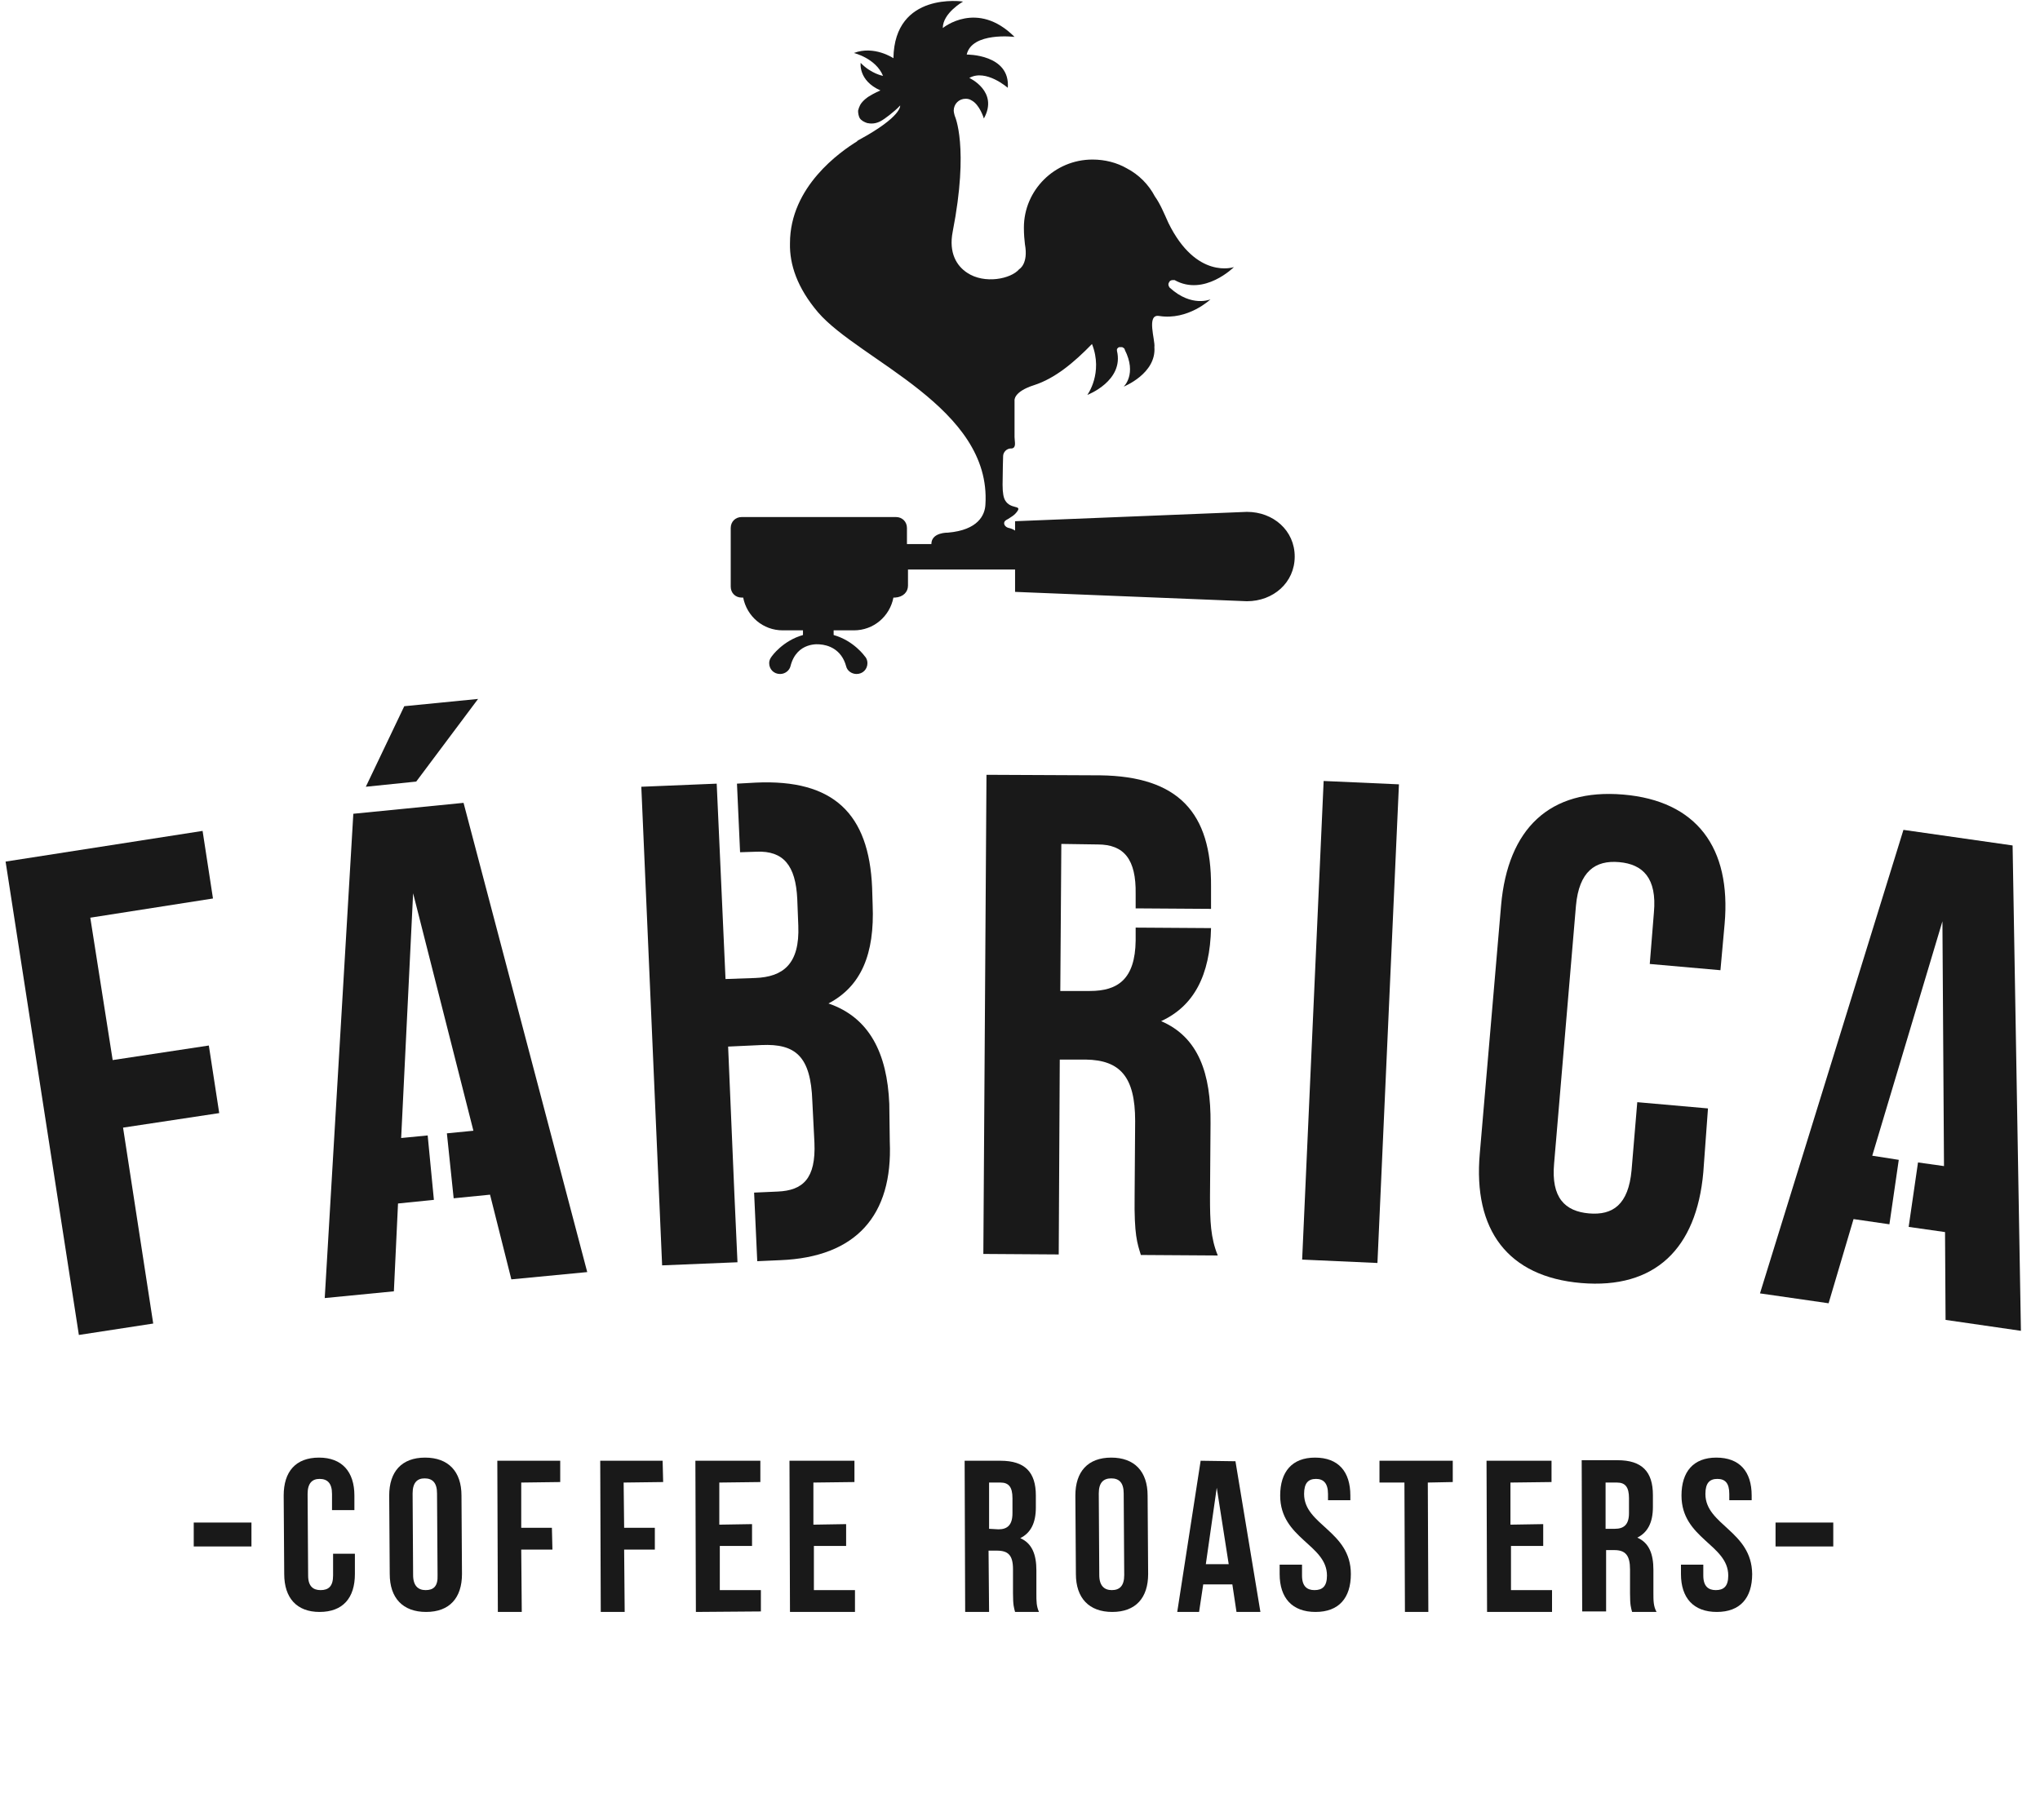
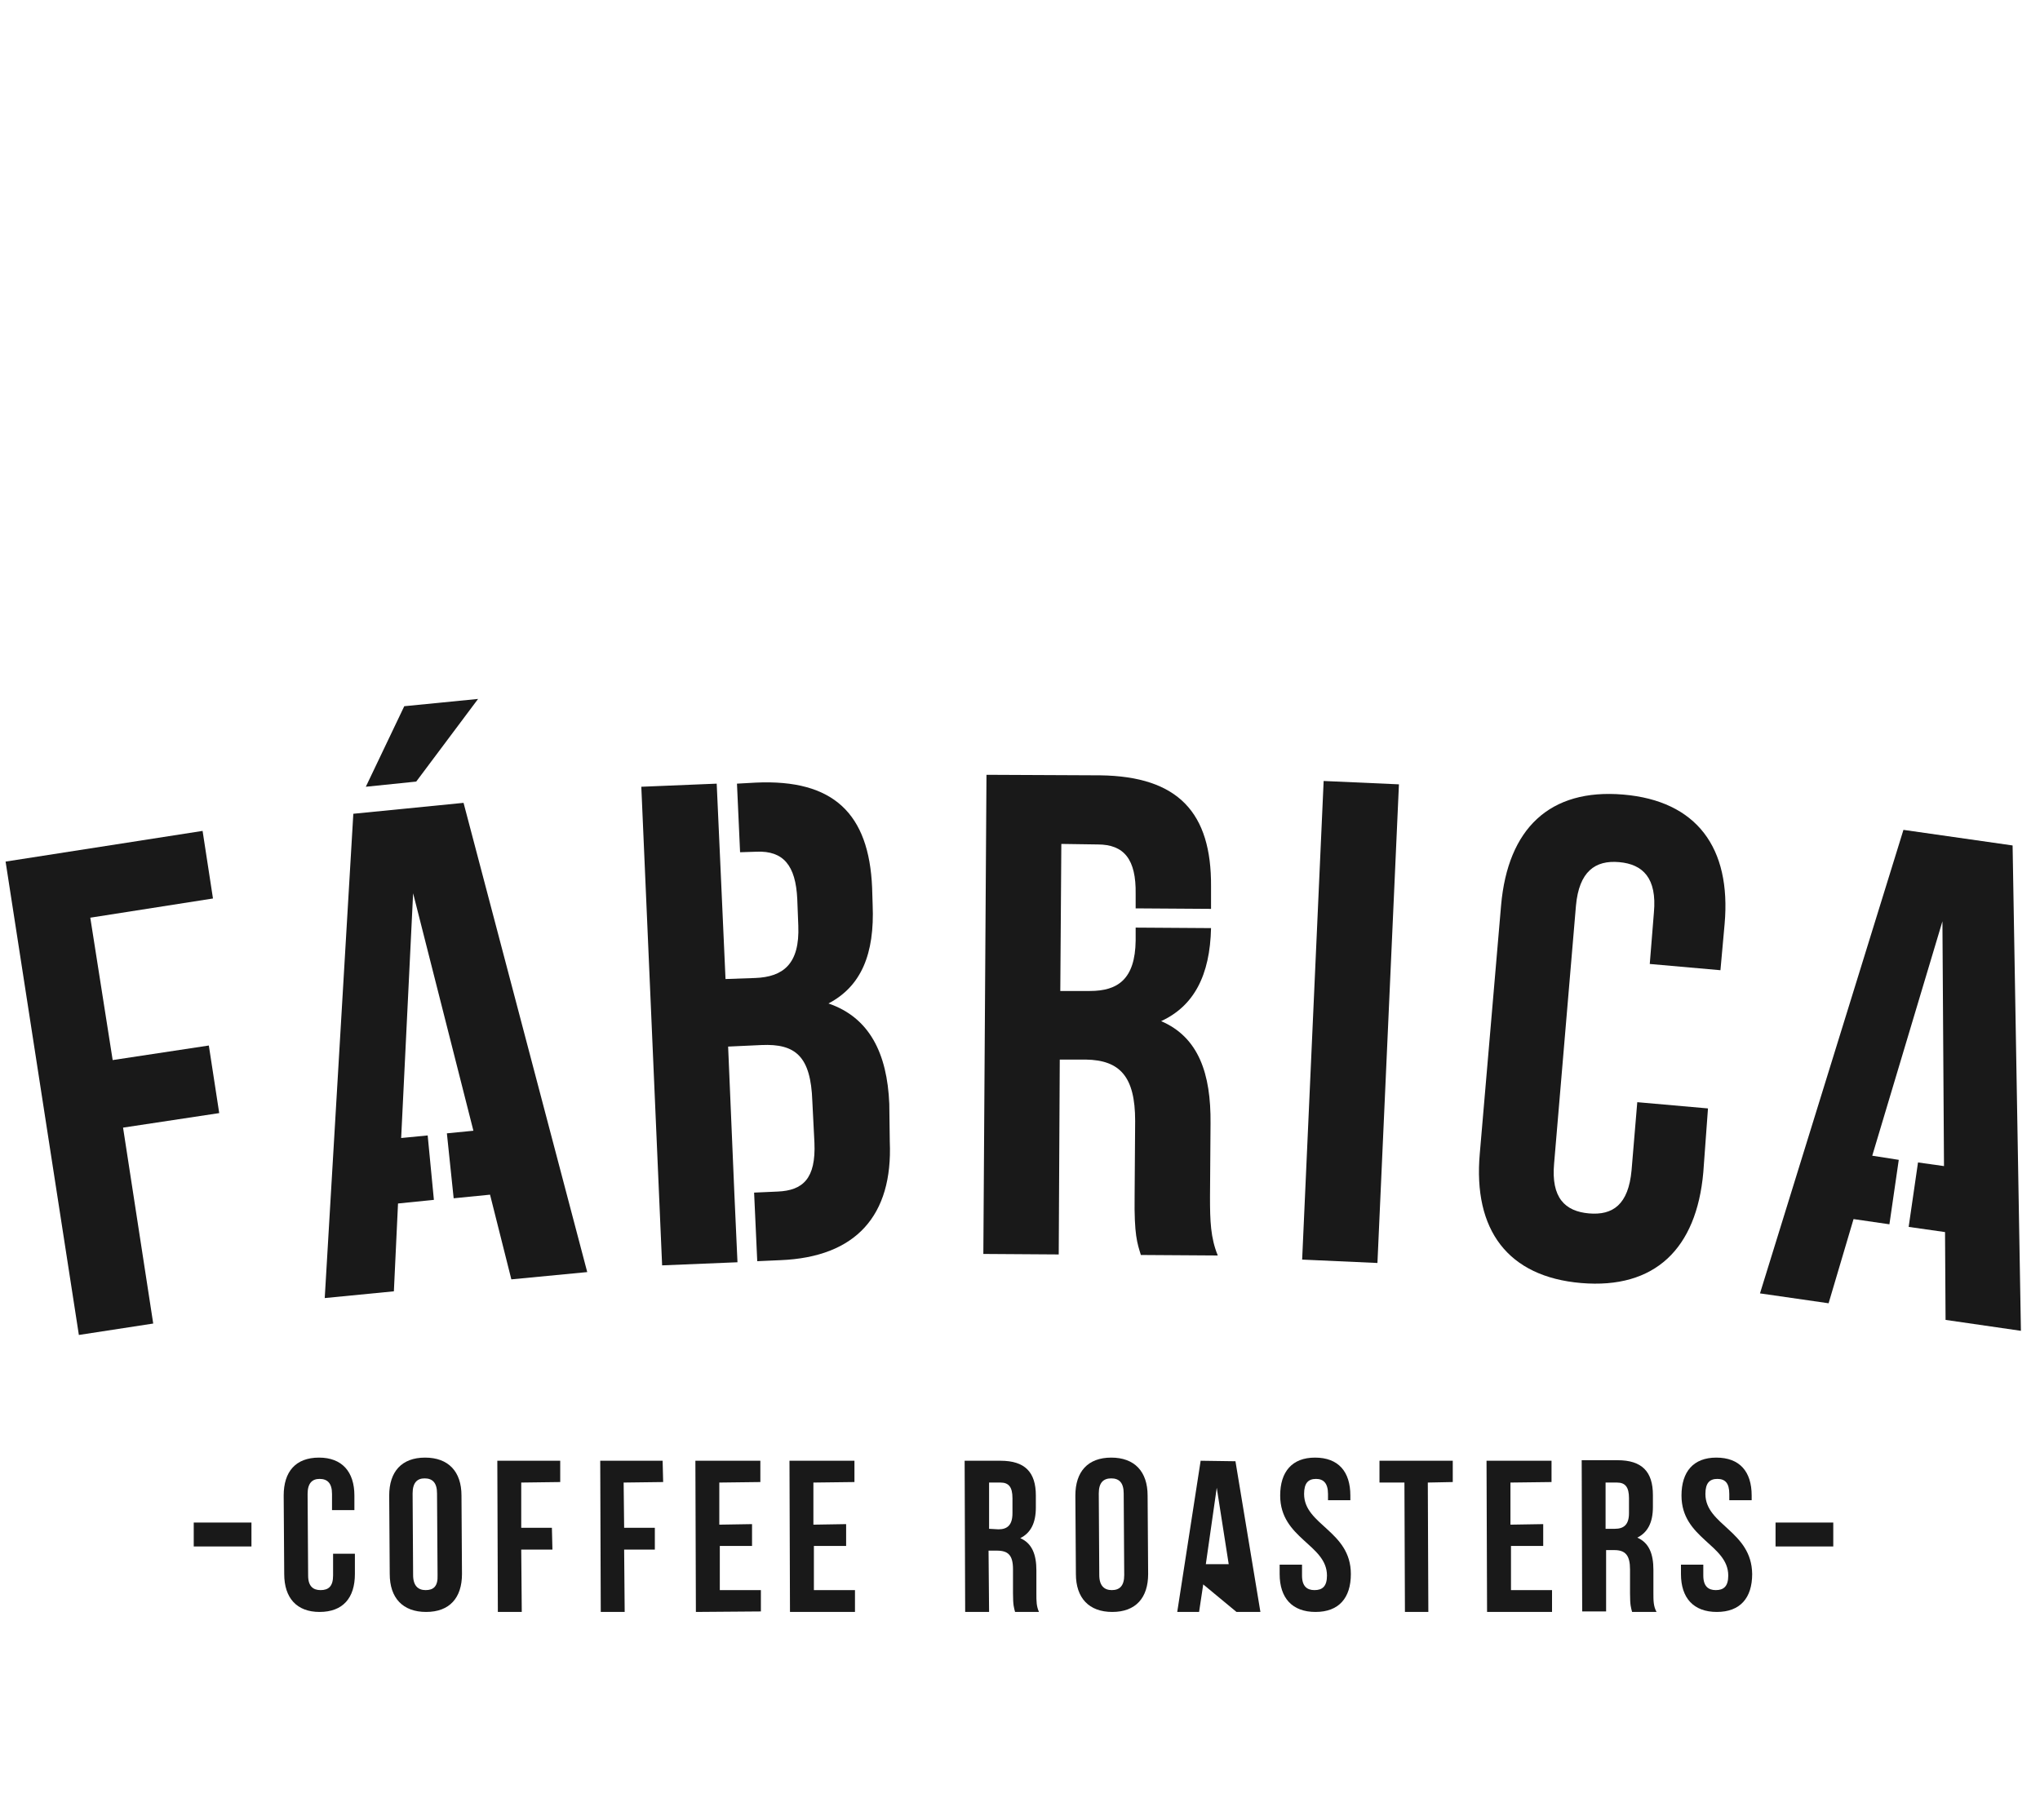
<svg xmlns="http://www.w3.org/2000/svg" fill="none" viewBox="0 0 65 58" height="58" width="65">
  <g clip-path="url(#clip0_621_16187)">
-     <path fill="#191919" d="M28.931 18.666V18.152H32.343V18.864L39.73 19.162C40.574 19.162 41.253 18.566 41.253 17.738C41.253 16.91 40.574 16.314 39.73 16.314L32.343 16.612V16.91C32.293 16.877 32.227 16.844 32.144 16.827C32.061 16.811 31.995 16.744 31.995 16.678C31.995 16.612 32.044 16.579 32.111 16.546C32.21 16.479 32.326 16.43 32.425 16.28C32.541 16.098 32.194 16.231 32.028 15.949C31.978 15.867 31.945 15.717 31.945 15.452C31.945 15.105 31.962 14.541 31.962 14.541C31.962 14.409 32.078 14.293 32.21 14.293H32.243C32.392 14.26 32.326 14.078 32.326 13.929V12.769C32.326 12.769 32.276 12.488 32.955 12.273C33.618 12.057 34.214 11.56 34.794 10.964C35.158 11.892 34.645 12.587 34.645 12.587C34.645 12.587 35.821 12.14 35.589 11.179V11.163C35.589 11.146 35.589 11.13 35.589 11.13C35.605 11.097 35.639 11.063 35.672 11.063C35.688 11.063 35.721 11.063 35.755 11.063C35.788 11.08 35.821 11.097 35.837 11.13V11.146C36.235 11.925 35.804 12.322 35.804 12.322C35.804 12.322 36.848 11.908 36.782 11.063C36.815 10.848 36.517 10.004 36.931 10.07C37.858 10.219 38.57 9.54 38.57 9.54C38.57 9.54 37.974 9.805 37.278 9.175L37.262 9.159C37.245 9.126 37.229 9.109 37.229 9.06C37.229 9.026 37.245 9.01 37.262 8.977C37.278 8.944 37.328 8.927 37.361 8.927C37.378 8.927 37.394 8.927 37.411 8.927H37.427C38.371 9.457 39.316 8.513 39.316 8.513C39.316 8.513 38.123 8.927 37.229 7.105C37.08 6.774 36.964 6.492 36.798 6.261C36.599 5.88 36.285 5.565 35.904 5.366C35.589 5.184 35.208 5.085 34.81 5.085C33.601 5.085 32.624 6.062 32.624 7.254C32.624 7.47 32.641 7.652 32.657 7.784C32.773 8.414 32.475 8.579 32.475 8.579C32.21 8.894 31.365 9.06 30.819 8.695C30.488 8.48 30.223 8.066 30.355 7.387C30.885 4.671 30.421 3.693 30.421 3.693C30.421 3.693 30.388 3.578 30.388 3.528C30.388 3.313 30.554 3.147 30.769 3.147C30.835 3.147 30.902 3.163 30.951 3.197C31.216 3.329 31.349 3.776 31.349 3.776C31.829 2.915 30.885 2.484 30.885 2.484C31.415 2.186 32.111 2.799 32.111 2.799C32.194 1.723 30.802 1.739 30.802 1.739C30.968 1.01 32.326 1.176 32.326 1.176C31.134 -0.016 30.04 0.894 30.04 0.894C30.04 0.414 30.686 0.05 30.686 0.05C30.686 0.05 28.5 -0.281 28.467 1.855C28.467 1.855 27.854 1.441 27.208 1.689C27.208 1.689 27.904 1.855 28.136 2.418C28.136 2.418 27.755 2.352 27.423 2.004C27.423 2.004 27.341 2.567 28.053 2.882C28.053 2.882 27.854 2.965 27.672 3.081C27.672 3.081 27.49 3.197 27.407 3.346C27.374 3.412 27.357 3.462 27.341 3.528C27.341 3.611 27.357 3.693 27.39 3.76C27.44 3.842 27.539 3.892 27.639 3.925C27.639 3.925 27.639 3.925 27.655 3.925C27.804 3.958 27.97 3.925 28.119 3.826C28.152 3.809 28.483 3.578 28.682 3.362C28.682 3.362 28.748 3.71 27.374 4.455C27.357 4.472 27.324 4.472 27.308 4.505C26.777 4.836 25.171 5.946 25.171 7.751C25.154 8.43 25.403 9.175 26.065 9.954C27.39 11.494 31.597 12.985 31.398 16.082C31.382 16.413 31.167 16.893 30.206 16.976C30.206 16.976 29.676 16.96 29.676 17.34H32.309H28.898V16.827C28.898 16.628 28.748 16.479 28.55 16.479H23.631C23.432 16.479 23.283 16.628 23.283 16.827V18.699C23.283 18.897 23.432 19.046 23.631 19.046H23.68C23.796 19.643 24.31 20.09 24.939 20.09H25.585V20.239C24.939 20.421 24.591 20.918 24.591 20.918C24.541 20.984 24.508 21.05 24.508 21.133C24.508 21.332 24.657 21.481 24.856 21.481C25.022 21.481 25.154 21.365 25.187 21.233C25.386 20.438 26.115 20.537 26.115 20.537C26.38 20.553 26.811 20.686 26.96 21.233C26.993 21.382 27.142 21.481 27.291 21.481C27.49 21.481 27.639 21.332 27.639 21.133C27.639 21.05 27.606 20.968 27.556 20.918C27.556 20.918 27.208 20.421 26.562 20.239V20.09H27.208C27.837 20.09 28.351 19.643 28.467 19.046H28.517C28.782 19.03 28.931 18.864 28.931 18.666Z" />
    <path fill="#191919" d="M10.613 49.52V50.216C10.613 50.563 10.463 50.679 10.215 50.679C9.983 50.679 9.818 50.563 9.818 50.216L9.801 47.615C9.801 47.268 9.95 47.135 10.182 47.135C10.43 47.135 10.579 47.268 10.579 47.615V48.129H11.292V47.665C11.292 46.903 10.894 46.456 10.165 46.456C9.42 46.456 9.039 46.903 9.039 47.665L9.056 50.166C9.056 50.928 9.453 51.375 10.182 51.375C10.927 51.375 11.308 50.928 11.308 50.166V49.52H10.613Z" />
    <path fill="#191919" d="M14.704 47.665C14.704 46.903 14.29 46.456 13.544 46.456C12.799 46.456 12.401 46.903 12.401 47.665L12.418 50.166C12.418 50.928 12.832 51.375 13.577 51.375C14.323 51.375 14.72 50.928 14.72 50.166L14.704 47.665ZM13.561 50.679C13.329 50.679 13.163 50.547 13.163 50.199L13.147 47.599C13.147 47.251 13.296 47.118 13.528 47.118C13.776 47.118 13.925 47.251 13.925 47.599L13.942 50.199C13.958 50.563 13.809 50.679 13.561 50.679Z" />
    <path fill="#191919" d="M17.85 46.556H15.846L15.863 51.375H16.625L16.608 49.388H17.602L17.585 48.692H16.608V47.251L17.85 47.235V46.556Z" />
    <path fill="#191919" d="M21.113 46.556H19.125L19.142 51.375H19.904L19.887 49.388H20.865V48.692H19.887L19.871 47.251L21.13 47.235L21.113 46.556Z" />
    <path fill="#191919" d="M22.935 50.68V49.272H23.962V48.576L22.919 48.593V47.251L24.227 47.235V46.556H22.157L22.173 51.375L24.244 51.359V50.68H22.935Z" />
    <path fill="#191919" d="M27.242 50.68H25.933V49.272H26.96V48.576L25.917 48.593V47.251L27.225 47.235V46.556H25.155L25.171 51.375H27.242V50.68Z" />
    <path fill="#191919" d="M36.566 47.665C36.566 46.903 36.152 46.456 35.407 46.456C34.662 46.456 34.264 46.903 34.264 47.665L34.281 50.166C34.281 50.928 34.695 51.375 35.44 51.375C36.185 51.375 36.583 50.928 36.583 50.166L36.566 47.665ZM35.424 50.679C35.192 50.679 35.026 50.547 35.026 50.199L35.01 47.599C35.01 47.251 35.159 47.118 35.407 47.118C35.655 47.118 35.804 47.251 35.804 47.599L35.821 50.199C35.821 50.547 35.672 50.679 35.424 50.679Z" />
    <path fill="#191919" d="M41.552 47.615C41.552 47.268 41.684 47.135 41.933 47.135C42.165 47.135 42.314 47.268 42.314 47.615V47.814H43.026V47.665C43.026 46.903 42.645 46.456 41.9 46.456C41.171 46.456 40.79 46.903 40.79 47.665C40.79 49.04 42.281 49.222 42.281 50.216C42.281 50.563 42.132 50.679 41.883 50.679C41.651 50.679 41.486 50.563 41.486 50.216V49.868H40.773V50.166C40.773 50.928 41.171 51.375 41.916 51.375C42.662 51.375 43.042 50.928 43.042 50.166C43.042 48.791 41.552 48.609 41.552 47.615Z" />
    <path fill="#191919" d="M46.289 46.556H43.954V47.251H44.749L44.765 51.375H45.511L45.494 47.251L46.289 47.235V46.556Z" />
    <path fill="#191919" d="M48.144 50.68V49.272H49.171V48.576L48.127 48.593V47.251L49.436 47.235V46.556H47.365L47.382 51.375H49.452V50.68H48.144Z" />
    <path fill="#191919" d="M32.277 50.017V50.779C32.277 51.176 32.31 51.243 32.343 51.375H33.105C33.022 51.193 33.022 51.027 33.022 50.795V50.05C33.022 49.553 32.889 49.189 32.509 49.023C32.84 48.858 33.005 48.543 33.005 48.046V47.665C33.005 46.92 32.658 46.556 31.879 46.556H30.736L30.753 51.375H31.515L31.498 49.421H31.763C32.128 49.421 32.277 49.57 32.277 50.017ZM31.515 48.725V47.251H31.879C32.144 47.251 32.26 47.4 32.26 47.748V48.228C32.26 48.609 32.094 48.742 31.813 48.742L31.515 48.725Z" />
-     <path fill="#191919" d="M38.256 46.556L37.51 51.375H38.206L38.338 50.497H39.266L39.398 51.375H40.16L39.365 46.572L38.256 46.556ZM38.421 49.852L38.769 47.417L39.15 49.852H38.421Z" />
+     <path fill="#191919" d="M38.256 46.556L37.51 51.375H38.206L38.338 50.497L39.398 51.375H40.16L39.365 46.572L38.256 46.556ZM38.421 49.852L38.769 47.417L39.15 49.852H38.421Z" />
    <path fill="#191919" d="M52.682 50.779V50.034C52.682 49.537 52.55 49.172 52.169 49.007C52.5 48.841 52.666 48.526 52.666 48.03V47.649C52.666 46.903 52.318 46.539 51.539 46.539H50.397L50.413 51.359H51.175V49.404H51.44C51.788 49.404 51.937 49.57 51.937 50.017V50.779C51.937 51.176 51.97 51.243 52.003 51.375H52.782C52.682 51.193 52.682 51.011 52.682 50.779ZM51.456 48.725H51.158V47.251H51.523C51.788 47.251 51.904 47.4 51.904 47.748V48.228C51.904 48.593 51.738 48.725 51.456 48.725Z" />
    <path fill="#191919" d="M54.339 47.615C54.339 47.268 54.471 47.135 54.719 47.135C54.968 47.135 55.1 47.268 55.1 47.615V47.814H55.813V47.665C55.813 46.903 55.432 46.456 54.686 46.456C53.958 46.456 53.577 46.903 53.577 47.665C53.577 49.04 55.067 49.222 55.067 50.216C55.067 50.563 54.918 50.679 54.67 50.679C54.438 50.679 54.272 50.563 54.272 50.216V49.868H53.56V50.166C53.56 50.928 53.958 51.375 54.703 51.375C55.448 51.375 55.829 50.928 55.829 50.166C55.813 48.791 54.339 48.609 54.339 47.615Z" />
    <path fill="#191919" d="M8.012 48.526H6.173V49.288H8.012V48.526Z" />
    <path fill="#191919" d="M58.413 48.526H56.574V49.288H58.413V48.526Z" />
    <path fill="#191919" d="M6.985 35.476L6.654 33.322L3.59 33.786L2.877 29.248L6.786 28.636L6.455 26.482L0.178 27.46L2.513 42.547L4.882 42.183L3.921 35.939L6.985 35.476Z" />
    <path fill="#191919" d="M42.175 24.891L41.49 40.145L43.889 40.253L44.574 24.998L42.175 24.891Z" />
    <path fill="#191919" d="M54.421 35.327L52.168 35.128L51.986 37.298C51.887 38.391 51.39 38.739 50.628 38.673C49.866 38.606 49.419 38.176 49.518 37.083L50.214 28.868C50.313 27.775 50.827 27.41 51.589 27.477C52.351 27.543 52.798 27.99 52.698 29.083L52.566 30.723L54.818 30.922L54.951 29.448C55.166 27.013 54.056 25.522 51.721 25.324C49.369 25.125 48.044 26.417 47.829 28.851L47.15 36.768C46.934 39.203 48.044 40.693 50.38 40.892C52.731 41.091 54.056 39.799 54.272 37.364L54.421 35.327Z" />
    <path fill="#191919" d="M64.127 26.946L60.649 26.449L56.078 41.222L58.264 41.537L59.059 38.854L60.202 39.02L60.5 36.966L59.655 36.834L61.891 29.364L61.941 37.165L61.113 37.049L60.815 39.103L61.974 39.268L61.991 42.067L64.392 42.415L64.127 26.946Z" />
    <path fill="#191919" d="M36.169 35.725L36.152 38.126C36.136 39.368 36.235 39.617 36.351 39.998L38.802 40.014C38.571 39.451 38.554 38.904 38.554 38.159L38.571 35.807C38.587 34.218 38.19 33.058 36.997 32.545C38.041 32.064 38.554 31.087 38.587 29.58L36.185 29.564V29.978C36.169 31.203 35.622 31.584 34.728 31.584H33.784L33.817 26.897L34.976 26.914C35.821 26.914 36.202 27.394 36.185 28.487V28.951L38.587 28.967V28.255C38.604 25.903 37.544 24.744 35.059 24.711L31.432 24.694L31.332 39.965L33.734 39.981L33.767 33.77H34.595C35.689 33.787 36.169 34.317 36.169 35.725Z" />
    <path fill="#191919" d="M15.233 22.276L12.881 22.508L11.656 25.075L13.262 24.91L15.233 22.276Z" />
    <path fill="#191919" d="M11.258 25.936L10.347 41.371L12.55 41.156L12.682 38.357L13.825 38.241L13.627 36.188L12.782 36.27L13.163 28.47L15.084 36.038L14.239 36.121L14.455 38.191L15.614 38.076L16.293 40.775L18.711 40.543L14.77 25.588L11.258 25.936Z" />
    <path fill="#191919" d="M28.335 35.178C28.268 33.572 27.705 32.429 26.397 31.982C27.44 31.435 27.871 30.408 27.805 28.835L27.788 28.288C27.689 25.936 26.562 24.827 24.078 24.943L23.482 24.976L23.581 27.162L24.111 27.145C24.956 27.112 25.353 27.576 25.403 28.653L25.436 29.497C25.486 30.723 24.956 31.137 24.061 31.17L23.117 31.203L22.935 27.162L22.836 24.976L20.434 25.075L21.097 40.329L23.498 40.23L23.399 38.043L23.2 33.356L24.26 33.307C25.353 33.257 25.834 33.671 25.883 35.095L25.95 36.42C25.999 37.563 25.585 37.944 24.774 37.977L24.028 38.01L24.128 40.196L24.873 40.163C27.275 40.064 28.451 38.739 28.351 36.387L28.335 35.178Z" />
  </g>
  <defs>
    <clipPath id="clip0_621_16187">
      <rect transform="translate(0.178)" fill="white" height="58" width="64.214" />
    </clipPath>
  </defs>
</svg>